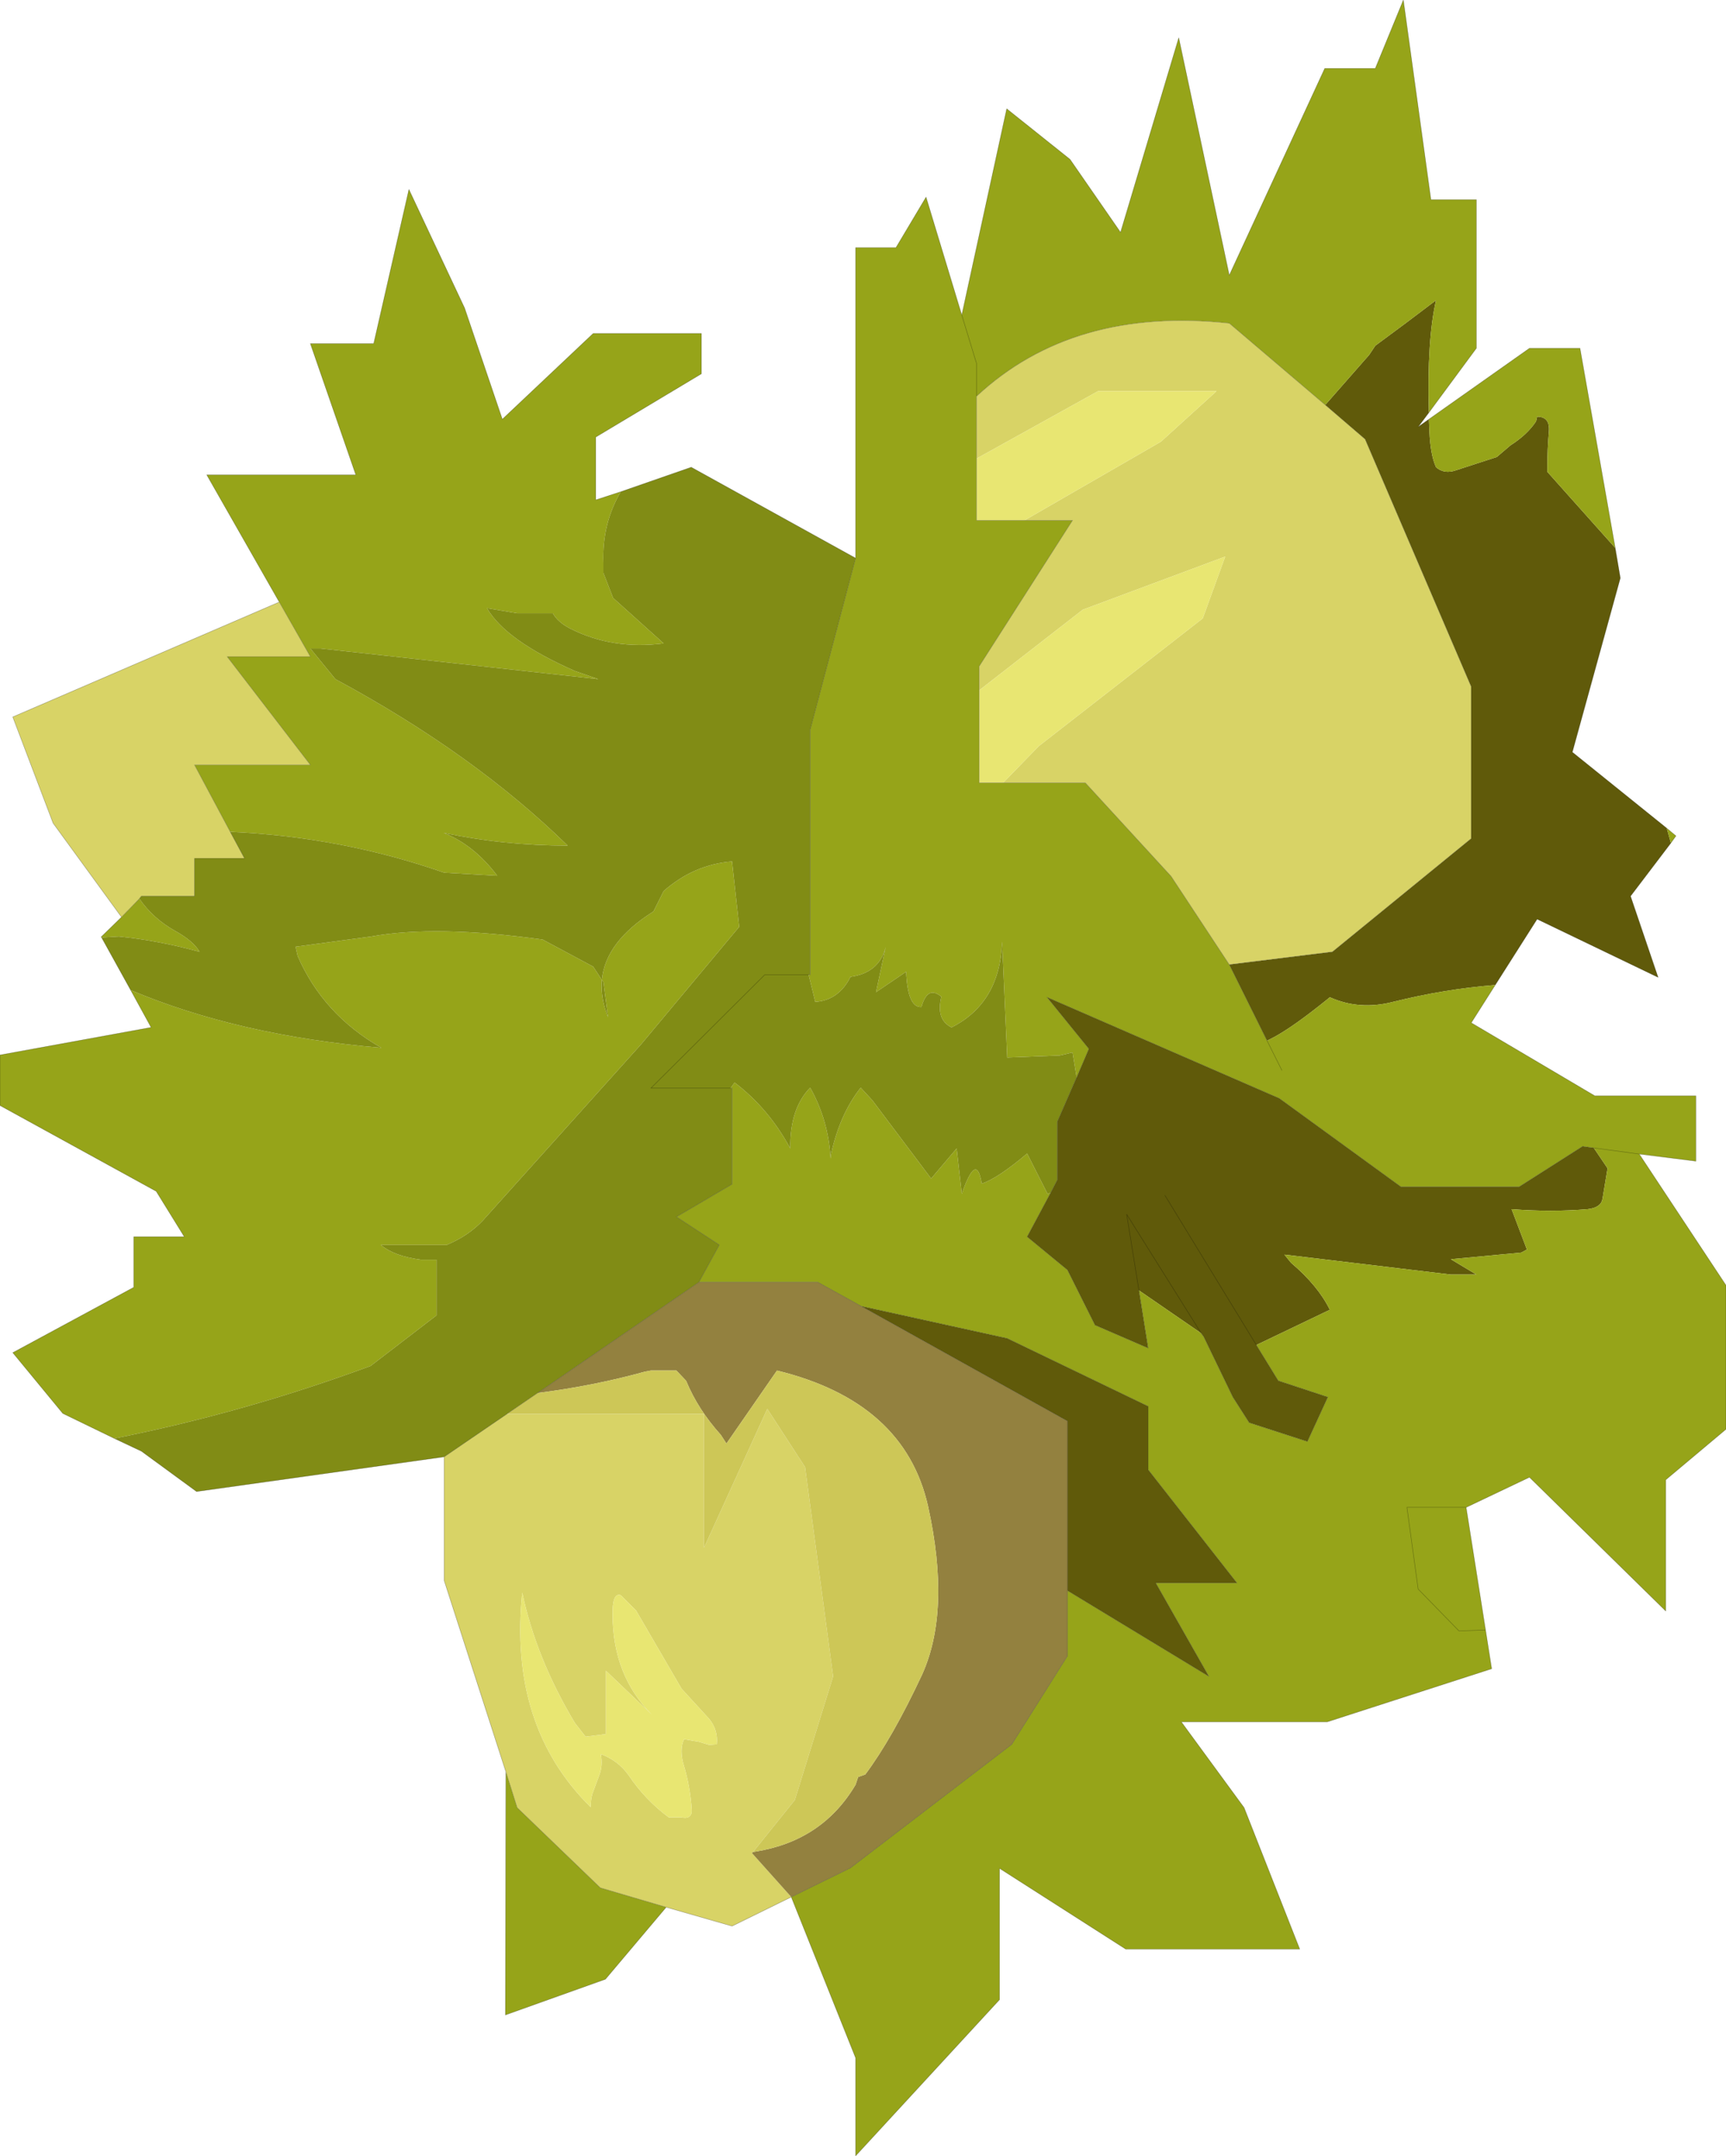
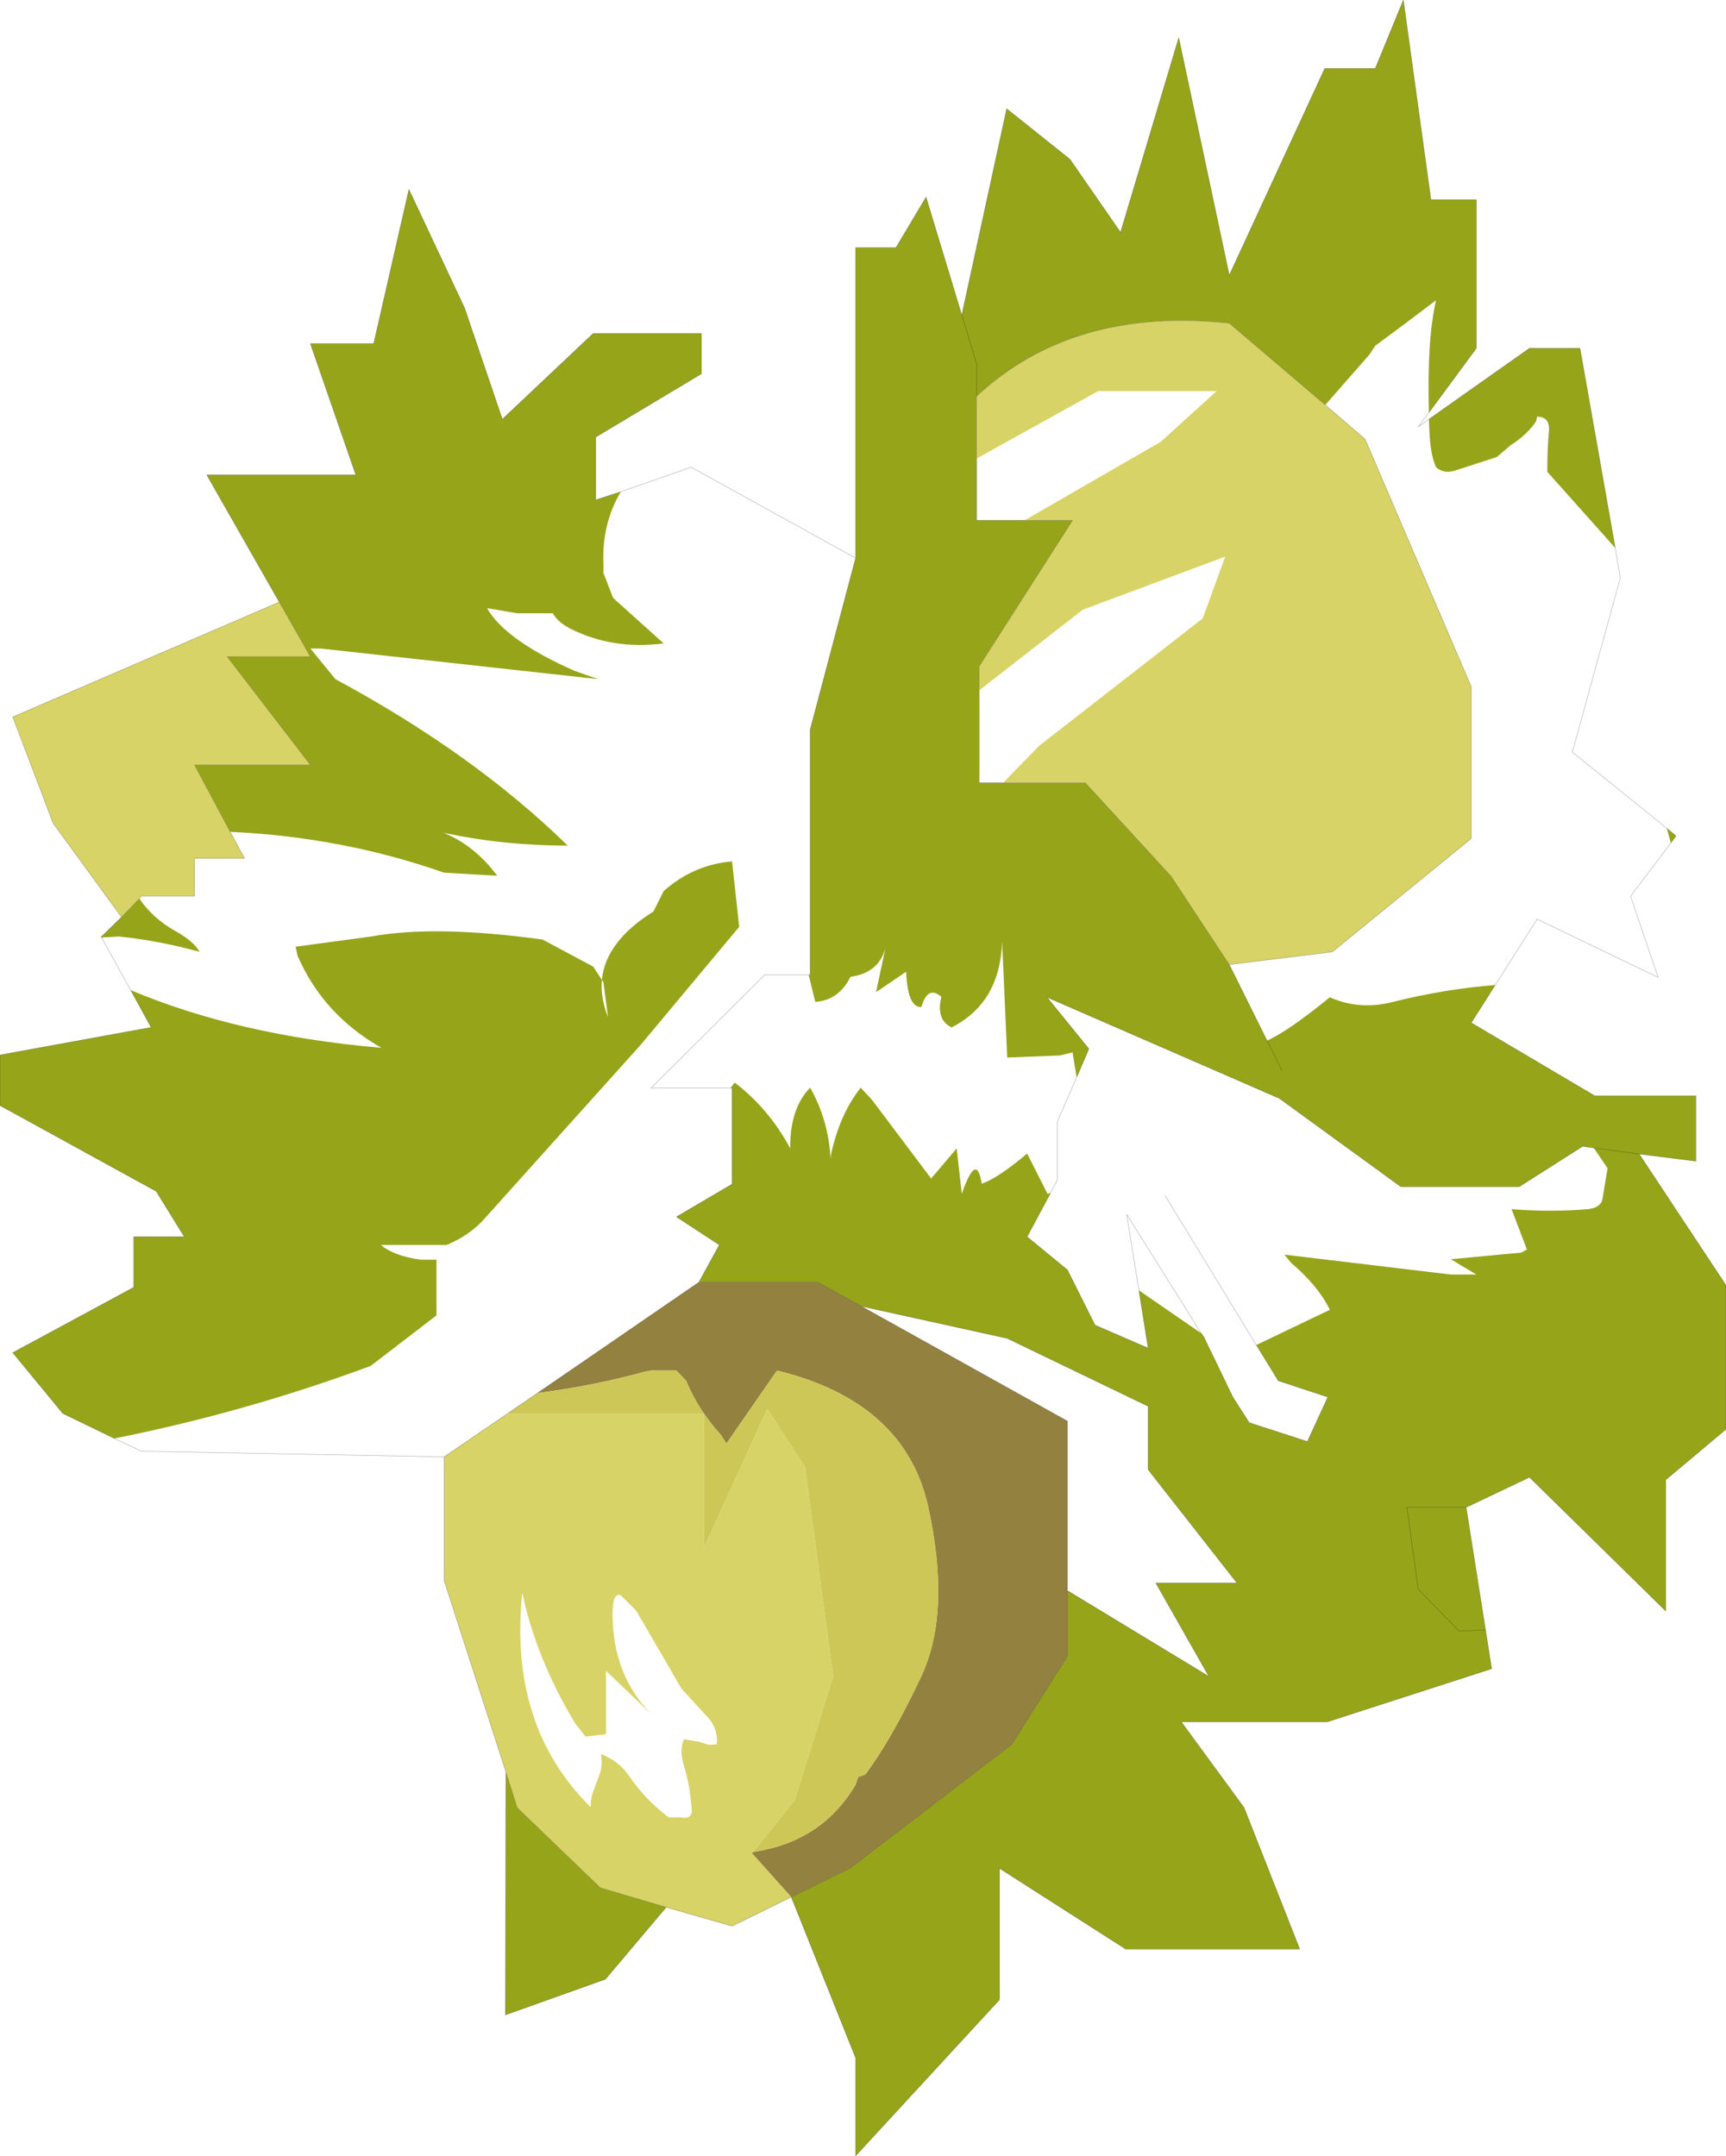
<svg xmlns="http://www.w3.org/2000/svg" xmlns:xlink="http://www.w3.org/1999/xlink" width="169.05px" height="211.1px">
  <g transform="matrix(1, 0, 0, 1, -171.8, -55.6)">
    <use xlink:href="#object-0" width="169.05" height="211.1" transform="matrix(1, 0, 0, 1, 171.8, 55.6)" />
  </g>
  <defs>
    <g transform="matrix(1, 0, 0, 1, -171.8, -55.6)" id="object-0">
-       <path fill-rule="evenodd" fill="#605a0a" stroke="none" d="M330 109.25L330.5 112.2L325.8 129.25L335.05 136.7L335.45 138.15L331.5 143.35L334.2 151.3L322.35 145.6L318.25 152.05Q313.25 152.45 308.25 153.7Q304.95 154.55 302.05 153.25Q298.3 156.3 296.3 157.3L295.9 157.5L292.2 150.05L302.3 148.8L315.9 137.7L315.9 122.85L305.5 98.6L301.6 95.25L305.9 90.35L306.5 89.45Q309.5 87.25 312.45 85Q311.55 88.9 311.75 96L310.7 97.4L311.75 96.65L311.8 97.85Q311.9 100.15 312.45 101.35Q313.25 102.05 314.4 101.65L318.4 100.35L319.75 99.2Q321.4 98.15 322.25 96.85L322.35 96.4Q323.65 96.4 323.5 97.9Q323.35 99.6 323.35 101.35L323.35 101.8L330 109.25M277.25 161.1L278.45 158.3L274.35 153.25L297.1 163.15L309 171.8L320.6 171.8L326.8 167.85L327.9 168L329.25 170L328.75 173Q328.6 173.85 327.3 174Q323.75 174.3 319.85 174L321.35 177.95L320.8 178.25L313.9 178.9L316.4 180.4L313.9 180.4L297.6 178.45L298.25 179.25Q300.9 181.5 302.05 183.85L294.85 187.3L297 190.8L301.85 192.4L299.85 196.75L294.15 194.9L292.55 192.4L289.7 186.5L289.45 186.15L282.15 174.5L283.35 181.95L284.25 187.6L279.05 185.35L276.35 179.95L272.4 176.7L274.7 172.4L275.35 171.15L275.35 165.45L277.25 161.1M256.15 183.5L270.45 186.65L284.25 193.3L284.25 199.5L292.95 210.6L285 210.6L290.2 219.75L276.35 211.35L276.35 194.75L256.15 183.5M283.35 181.95L282.15 174.5L289.45 186.15L283.35 181.95M285.9 172.65L294.85 187.3L285.9 172.65" />
      <path fill-rule="evenodd" fill="#96a419" stroke="none" d="M335.05 136.7L335.95 137.45L335.45 138.15L335.05 136.7M318.25 152.05L315.9 155.75L328 162.9L337.9 162.9L337.9 169.3L332.35 168.6L340.85 181.45L340.85 195.55L334.95 200.5L334.95 213.35L321.6 200.25L315.4 203.2L317.3 215.2L317.9 219L301.8 224.2L287.5 224.2L293.65 232.6L299.1 246.45L282.05 246.45L269.7 238.55L269.7 251.4L255.6 266.7L255.6 257.1L249.3 241.35L255.1 238.5L270.9 226.4L276.35 217.75L276.35 211.35L290.2 219.75L285 210.6L292.95 210.6L284.25 199.5L284.25 193.3L270.45 186.65L256.15 183.5L251.9 181.15L240.25 181.15L242.25 177.5L238.05 174.75L243.5 171.55L243.5 162.15L243.35 162.15L243.75 161.6Q247.1 164.15 249.2 168.05Q249.15 164.15 251.15 162.1Q252.95 165.3 253.15 169.05L253.2 168.6Q254.05 164.7 256.1 162.1L257.25 163.35L263 171L265.5 168.05L266 172.5Q267.45 168.3 267.95 171.5Q269.5 171 272.4 168.55L274.4 172.5L274.7 172.4L272.4 176.7L276.35 179.95L279.05 185.35L284.25 187.6L283.35 181.95L289.45 186.15L289.7 186.5L292.55 192.4L294.15 194.9L299.85 196.75L301.85 192.4L297 190.8L294.85 187.3L302.05 183.85Q300.9 181.5 298.25 179.25L297.6 178.45L313.9 180.4L316.4 180.4L313.9 178.9L320.8 178.25L321.35 177.95L319.85 174Q323.75 174.3 327.3 174Q328.6 173.85 328.75 173L329.25 170L327.9 168L326.8 167.85L320.6 171.8L309 171.8L297.1 163.15L274.35 153.25L278.45 158.3L277.25 161.1L276.85 158.65L275.6 158.95L270.45 159.15L269.95 147.8Q269.75 153.8 265 156.2Q263.45 155.45 264 153.2Q262.65 152.05 262.05 154.2Q260.7 154.3 260.55 150.75L257.6 152.75L258.55 148.3Q257.95 150.85 255.1 151.25Q253.95 153.55 251.65 153.7L251 151.05L251.15 151.05L251.15 127.05L255.6 110.25L255.6 79.85L259.55 79.85L262.5 74.9L266 86.45L270.4 66.25L276.6 71.2L281.55 78.35L287.25 59.3L292.2 82.55L301.55 62.3L306.5 62.3L309.25 55.6L311.95 75.15L316.4 75.15L316.4 89.7L311.75 96Q311.55 88.9 312.45 85Q309.5 87.25 306.5 89.45L305.9 90.35L301.6 95.25L292.2 87.25Q276.9 85.6 267.45 94.4L267.45 91.2L266 86.45L267.45 91.2L267.45 94.4L267.45 100.5L267.45 106.55L272.15 106.55L276.85 106.55L267.7 120.85L267.7 123.2L267.7 132.25L270.05 132.25L278.1 132.25L286.5 141.4L292.2 150.05L295.9 157.5L296.3 157.3Q298.3 156.3 302.05 153.25Q304.95 154.55 308.25 153.7Q313.25 152.45 318.25 152.05M237.05 242.35L231.1 249.4L221.3 252.9L221.35 229.1L222.45 232.6L230.6 240.45L237.05 242.35M183 196.45L177.95 194L173.05 188.05L184.9 181.65L184.9 176.7L189.85 176.7L187.1 172.25L171.8 163.85L171.8 158.9L186.6 156.2L184.6 152.55Q195.15 157 209.15 158.2Q203.45 154.95 200.95 149.2L200.75 148.3L208.15 147.3Q214.45 146.15 224.95 147.6L229.9 150.25L230.75 151.55Q231.1 147.8 235.8 144.85L236.8 142.85Q239.75 140.25 243.5 139.95L244.2 146.35L234.6 157.85L219.1 175.1Q217.7 176.6 215.55 177.5L209.1 177.5Q210.4 178.6 213.05 178.95L214.55 178.95L214.55 184.4L208.1 189.35Q195.8 193.9 183 196.45M181.75 147.4L181.7 147.35L183.7 145.4L185.45 143.6Q186.8 145.55 188.95 146.75Q190.75 147.75 191.35 148.8Q187.35 147.7 183.45 147.3L181.75 147.4M199.15 114.55L192.05 102.1L206.65 102.1L202.2 89.25L208.4 89.25L211.85 74.15L217.3 85.75L221 96.65L229.9 88.25L240.5 88.25L240.5 92.2L230.15 98.4L230.15 104.55L232.6 103.75Q230.75 106.9 230.9 110.7L230.9 111.7L231.85 114.15L236.8 118.6Q231.8 119.25 227.65 117.15Q226.4 116.5 225.95 115.65L222.45 115.65L219.5 115.15Q221.3 118.3 228.1 121.3L230.4 122.1L203.2 119.1L202.2 119.1L204.65 122.1Q218.2 129.4 227.4 138.4Q221.15 138.4 215.25 137.15Q218.25 138.35 220.5 141.35L215.3 141.05Q205.3 137.55 194.35 137.05L190.85 130.5L202.2 130.5L194.05 119.9L202.2 119.9L199.15 114.55M311.75 96.65L321.6 89.7L326.55 89.7L330 109.25L323.35 101.8L323.35 101.35Q323.35 99.6 323.5 97.9Q323.65 96.4 322.35 96.4L322.25 96.85Q321.4 98.15 319.75 99.2L318.4 100.35L314.4 101.65Q313.25 102.05 312.45 101.35Q311.9 100.15 311.8 97.85L311.75 96.65M332.35 168.6L327.9 168L332.35 168.6M230.75 151.55Q230.6 153.3 231.35 155.2L230.9 151.75L230.75 151.55M297.35 160.4L295.9 157.5L297.35 160.4M317.3 215.2L314.7 215.3L310.7 211.2L309.6 203.2L315.4 203.2L309.6 203.2L310.7 211.2L314.7 215.3L317.3 215.2" />
      <path fill-rule="evenodd" fill="#d8d366" stroke="none" d="M249.3 241.35L243.5 244.2L237.05 242.35L230.6 240.45L222.45 232.6L221.35 229.1L215.3 210.35L215.3 198.25L221.45 194.05L240.75 194.05L240.75 207.15L246.95 193.55L250.65 199.25L253.4 219.75L249.65 231.85L245.55 236.95L245.45 237.05L249.3 241.35M183.7 145.4L177 136.2L173.05 125.8L199.15 114.55L202.2 119.9L194.05 119.9L202.2 130.5L190.85 130.5L194.35 137.05L195.75 139.65L190.85 139.65L190.85 143.35L185.65 143.35L185.45 143.6L183.7 145.4M267.45 94.4Q276.9 85.6 292.2 87.25L301.6 95.25L305.5 98.6L315.9 122.85L315.9 137.7L302.3 148.8L292.2 150.05L286.5 141.4L278.1 132.25L270.05 132.25L273.55 128.65L289.6 116.15L291.8 110.1L277.85 115.3L267.7 123.2L267.7 120.85L276.85 106.55L272.15 106.55L285.5 98.85L290.95 93.9L279.35 93.9L267.45 100.5L267.45 94.4M234.1 213.3L232.6 211.8Q231.75 211.5 231.8 213.8Q231.85 219.7 235.65 223.5L231.15 219.2L231.15 225.4L229.15 225.65L228.1 224.3Q224.3 217.95 222.95 211.55Q221.6 224.6 229.65 232.55Q229.65 231.9 229.8 231.3L230.5 229.4Q230.85 228.5 230.65 227.35Q232.35 228 233.35 229.4Q235 231.85 237.3 233.55L237.55 233.55L238.05 233.55L238.55 233.55Q239.4 233.75 239.55 233.05L239.55 232.8Q239.4 230.55 238.8 228.55Q238.3 226.95 238.8 225.9L240.25 226.15L241.25 226.45L242 226.4Q242.15 225 241.25 223.9L238.55 220.95L234.1 213.3" />
-       <path fill-rule="evenodd" fill="#818c15" stroke="none" d="M215.3 198.25L191.05 201.65L185.65 197.7L183 196.45Q195.8 193.9 208.1 189.35L214.55 184.4L214.55 178.95L213.05 178.95Q210.4 178.6 209.1 177.5L215.55 177.5Q217.7 176.6 219.1 175.1L234.6 157.85L244.2 146.35L243.5 139.95Q239.75 140.25 236.8 142.85L235.8 144.85Q231.1 147.8 230.75 151.55L229.9 150.25L224.95 147.6Q214.45 146.15 208.15 147.3L200.75 148.3L200.95 149.2Q203.45 154.95 209.15 158.2Q195.15 157 184.6 152.55L181.75 147.4L183.45 147.3Q187.35 147.7 191.35 148.8Q190.75 147.75 188.95 146.75Q186.8 145.55 185.45 143.6L185.65 143.35L190.85 143.35L190.85 139.65L195.75 139.65L194.35 137.05Q205.3 137.55 215.3 141.05L220.5 141.35Q218.25 138.35 215.25 137.15Q221.15 138.4 227.4 138.4Q218.2 129.4 204.65 122.1L202.2 119.1L203.2 119.1L230.4 122.1L228.1 121.3Q221.3 118.3 219.5 115.15L222.45 115.65L225.95 115.65Q226.4 116.5 227.65 117.15Q231.8 119.25 236.8 118.6L231.85 114.15L230.9 111.7L230.9 110.7Q230.75 106.9 232.6 103.75L239.5 101.35L255.6 110.25L251.15 127.05L251.15 151.05L251 151.05L251.65 153.7Q253.95 153.55 255.1 151.25Q257.95 150.85 258.55 148.3L257.6 152.75L260.55 150.75Q260.7 154.3 262.05 154.2Q262.65 152.05 264 153.2Q263.45 155.45 265 156.2Q269.75 153.8 269.95 147.8L270.45 159.15L275.6 158.95L276.85 158.65L277.25 161.1L275.35 165.45L275.35 171.15L274.7 172.4L274.4 172.5L272.4 168.55Q269.5 171 267.95 171.5Q267.45 168.3 266 172.5L265.5 168.05L263 171L257.25 163.35L256.1 162.1Q254.05 164.7 253.2 168.6L253.15 169.05Q252.95 165.3 251.15 162.1Q249.15 164.15 249.2 168.05Q247.1 164.15 243.75 161.6L243.35 162.15L243.5 162.15L243.5 171.55L238.05 174.75L242.25 177.5L240.25 181.15L224.45 192L221.45 194.05L215.3 198.25M230.75 151.55L230.9 151.75L231.35 155.2Q230.6 153.3 230.75 151.55M251 151.05L246.7 151.05L235.55 162.15L243.35 162.15L235.55 162.15L246.7 151.05L251 151.05" />
-       <path fill-rule="evenodd" fill="#e8e672" stroke="none" d="M267.45 100.5L279.35 93.9L290.95 93.9L285.5 98.85L272.15 106.55L267.45 106.55L267.45 100.5M267.7 123.2L277.85 115.3L291.8 110.1L289.6 116.15L273.55 128.65L270.05 132.25L267.7 132.25L267.7 123.2M234.1 213.3L238.55 220.95L241.25 223.9Q242.15 225 242 226.4L241.25 226.45L240.25 226.15L238.8 225.9Q238.3 226.95 238.8 228.55Q239.4 230.55 239.55 232.8L239.55 233.05Q239.4 233.75 238.55 233.55L238.05 233.55L237.55 233.55L237.3 233.55Q235 231.85 233.35 229.4Q232.35 228 230.65 227.35Q230.85 228.5 230.5 229.4L229.8 231.3Q229.65 231.9 229.65 232.55Q221.6 224.6 222.95 211.55Q224.3 217.95 228.1 224.3L229.15 225.65L231.15 225.4L231.15 219.2L235.65 223.5Q231.85 219.7 231.8 213.8Q231.75 211.5 232.6 211.8L234.1 213.3" />
      <path fill-rule="evenodd" fill="#93813f" stroke="none" d="M240.25 181.15L251.9 181.15L256.15 183.5L276.35 194.75L276.35 211.35L276.35 217.75L270.9 226.4L255.1 238.5L249.3 241.35L245.45 237.05L245.55 236.95L245.8 236.9Q252.35 235.85 255.6 230.35L255.85 229.6L256.55 229.35Q259.2 225.8 262.1 219.6Q264.95 213.35 262.7 203.1Q260.4 192.85 247.9 189.8L242.95 196.95L242.4 196.1Q240.15 193.6 239 190.8L238.05 189.8L235.55 189.8L235 189.9Q229.95 191.3 224.45 192L240.25 181.15" />
      <path fill-rule="evenodd" fill="#cdc757" stroke="none" d="M245.55 236.95L249.65 231.85L253.4 219.75L250.65 199.25L246.95 193.55L240.75 207.15L240.75 194.05L221.45 194.05L224.45 192Q229.95 191.3 235 189.9L235.55 189.8L238.05 189.8L239 190.8Q240.15 193.6 242.4 196.1L242.95 196.95L247.9 189.8Q260.4 192.85 262.7 203.1Q264.95 213.35 262.1 219.6Q259.2 225.8 256.55 229.35L255.85 229.6L255.6 230.35Q252.35 235.85 245.8 236.9L245.55 236.95" />
-       <path fill="none" stroke="#000000" stroke-opacity="0.302" stroke-width="0.05" stroke-linecap="round" stroke-linejoin="round" d="M330 109.25L330.5 112.2L325.8 129.25L335.05 136.7L335.95 137.45L335.45 138.15L331.5 143.35L334.2 151.3L322.35 145.6L318.25 152.05L315.9 155.75L328 162.9L337.9 162.9L337.9 169.3L332.35 168.6L340.85 181.45L340.85 195.55L334.95 200.5L334.95 213.35L321.6 200.25L315.4 203.2L317.3 215.2L317.9 219L301.8 224.2L287.5 224.2L293.65 232.6L299.1 246.45L282.05 246.45L269.7 238.55L269.7 251.4L255.6 266.7L255.6 257.1L249.3 241.35L243.5 244.2L237.05 242.35L231.1 249.4L221.3 252.9L221.35 229.1L215.3 210.35L215.3 198.25L191.05 201.65L185.65 197.7L183 196.45L177.95 194L173.05 188.05L184.9 181.65L184.9 176.7L189.85 176.7L187.1 172.25L171.8 163.85L171.8 158.9L186.6 156.2L184.6 152.55L181.75 147.4L181.7 147.35L183.7 145.4L177 136.2L173.05 125.8L199.15 114.55L192.05 102.1L206.65 102.1L202.2 89.25L208.4 89.25L211.85 74.15L217.3 85.75L221 96.65L229.9 88.25L240.5 88.25L240.5 92.2L230.15 98.4L230.15 104.55L232.6 103.75L239.5 101.35L255.6 110.25L255.6 79.85L259.55 79.85L262.5 74.9L266 86.45L270.4 66.25L276.6 71.2L281.55 78.35L287.25 59.3L292.2 82.55L301.55 62.3L306.5 62.3L309.25 55.6L311.95 75.15L316.4 75.15L316.4 89.7L311.75 96L310.7 97.4L311.75 96.65L321.6 89.7L326.55 89.7L330 109.25M277.25 161.1L278.45 158.3L274.35 153.25L297.1 163.15L309 171.8L320.6 171.8L326.8 167.85L327.9 168L332.35 168.6M266 86.45L267.45 91.2L267.45 94.4Q276.9 85.6 292.2 87.25L301.6 95.25L305.5 98.6L315.9 122.85L315.9 137.7L302.3 148.8L292.2 150.05L286.5 141.4L278.1 132.25L270.05 132.25L267.7 132.25L267.7 123.2L267.7 120.85L276.85 106.55L272.15 106.55L267.45 106.55L267.45 100.5L267.45 94.4M194.35 137.05L195.75 139.65L190.85 139.65L190.85 143.35L185.65 143.35L185.45 143.6L183.7 145.4M194.35 137.05L190.85 130.5L202.2 130.5L194.05 119.9L202.2 119.9L199.15 114.55M243.35 162.15L243.5 162.15L243.5 171.55L238.05 174.75L242.25 177.5L240.25 181.15L251.9 181.15L256.15 183.5L270.45 186.65L284.25 193.3L284.25 199.5L292.95 210.6L285 210.6L290.2 219.75L276.35 211.35L276.35 217.75L270.9 226.4L255.1 238.5L249.3 241.35M221.45 194.05L215.3 198.25M240.25 181.15L224.45 192L221.45 194.05M255.6 110.25L251.15 127.05L251.15 151.05L251 151.05L246.7 151.05L235.55 162.15L243.35 162.15M277.25 161.1L275.35 165.45L275.35 171.15L274.7 172.4L272.4 176.7L276.35 179.95L279.05 185.35L284.25 187.6L283.35 181.95L282.15 174.5L289.45 186.15L289.7 186.5L292.55 192.4L294.15 194.9L299.85 196.75L301.85 192.4L297 190.8L294.85 187.3L285.9 172.65M276.35 211.35L276.35 194.75L256.15 183.5M295.9 157.5L297.35 160.4M292.2 150.05L295.9 157.5M315.4 203.2L309.6 203.2L310.7 211.2L314.7 215.3L317.3 215.2M221.35 229.1L222.45 232.6L230.6 240.45L237.05 242.35" />
+       <path fill="none" stroke="#000000" stroke-opacity="0.302" stroke-width="0.05" stroke-linecap="round" stroke-linejoin="round" d="M330 109.25L330.5 112.2L325.8 129.25L335.05 136.7L335.95 137.45L335.45 138.15L331.5 143.35L334.2 151.3L322.35 145.6L318.25 152.05L315.9 155.75L328 162.9L337.9 162.9L337.9 169.3L332.35 168.6L340.85 181.45L340.85 195.55L334.95 200.5L334.95 213.35L321.6 200.25L315.4 203.2L317.3 215.2L317.9 219L301.8 224.2L287.5 224.2L293.65 232.6L299.1 246.45L282.05 246.45L269.7 238.55L269.7 251.4L255.6 266.7L255.6 257.1L249.3 241.35L243.5 244.2L237.05 242.35L231.1 249.4L221.3 252.9L221.35 229.1L215.3 210.35L215.3 198.25L185.65 197.7L183 196.45L177.95 194L173.05 188.05L184.9 181.65L184.9 176.7L189.85 176.7L187.1 172.25L171.8 163.85L171.8 158.9L186.6 156.2L184.6 152.55L181.75 147.4L181.7 147.35L183.7 145.4L177 136.2L173.05 125.8L199.15 114.55L192.05 102.1L206.65 102.1L202.2 89.25L208.4 89.25L211.85 74.15L217.3 85.75L221 96.65L229.9 88.25L240.5 88.25L240.5 92.2L230.15 98.4L230.15 104.55L232.6 103.75L239.5 101.35L255.6 110.25L255.6 79.85L259.55 79.85L262.5 74.9L266 86.45L270.4 66.25L276.6 71.2L281.55 78.35L287.25 59.3L292.2 82.55L301.55 62.3L306.5 62.3L309.25 55.6L311.95 75.15L316.4 75.15L316.4 89.7L311.75 96L310.7 97.4L311.75 96.65L321.6 89.7L326.55 89.7L330 109.25M277.25 161.1L278.45 158.3L274.35 153.25L297.1 163.15L309 171.8L320.6 171.8L326.8 167.85L327.9 168L332.35 168.6M266 86.45L267.45 91.2L267.45 94.4Q276.9 85.6 292.2 87.25L301.6 95.25L305.5 98.6L315.9 122.85L315.9 137.7L302.3 148.8L292.2 150.05L286.5 141.4L278.1 132.25L270.05 132.25L267.7 132.25L267.7 123.2L267.7 120.85L276.85 106.55L272.15 106.55L267.45 106.55L267.45 100.5L267.45 94.4M194.35 137.05L195.75 139.65L190.85 139.65L190.85 143.35L185.65 143.35L185.45 143.6L183.7 145.4M194.35 137.05L190.85 130.5L202.2 130.5L194.05 119.9L202.2 119.9L199.15 114.55M243.35 162.15L243.5 162.15L243.5 171.55L238.05 174.75L242.25 177.5L240.25 181.15L251.9 181.15L256.15 183.5L270.45 186.65L284.25 193.3L284.25 199.5L292.95 210.6L285 210.6L290.2 219.75L276.35 211.35L276.35 217.75L270.9 226.4L255.1 238.5L249.3 241.35M221.45 194.05L215.3 198.25M240.25 181.15L224.45 192L221.45 194.05M255.6 110.25L251.15 127.05L251.15 151.05L251 151.05L246.7 151.05L235.55 162.15L243.35 162.15M277.25 161.1L275.35 165.45L275.35 171.15L274.7 172.4L272.4 176.7L276.35 179.95L279.05 185.35L284.25 187.6L283.35 181.95L282.15 174.5L289.45 186.15L289.7 186.5L292.55 192.4L294.15 194.9L299.85 196.75L301.85 192.4L297 190.8L294.85 187.3L285.9 172.65M276.35 211.35L276.35 194.75L256.15 183.5M295.9 157.5L297.35 160.4M292.2 150.05L295.9 157.5M315.4 203.2L309.6 203.2L310.7 211.2L314.7 215.3L317.3 215.2M221.35 229.1L222.45 232.6L230.6 240.45L237.05 242.35" />
    </g>
  </defs>
</svg>